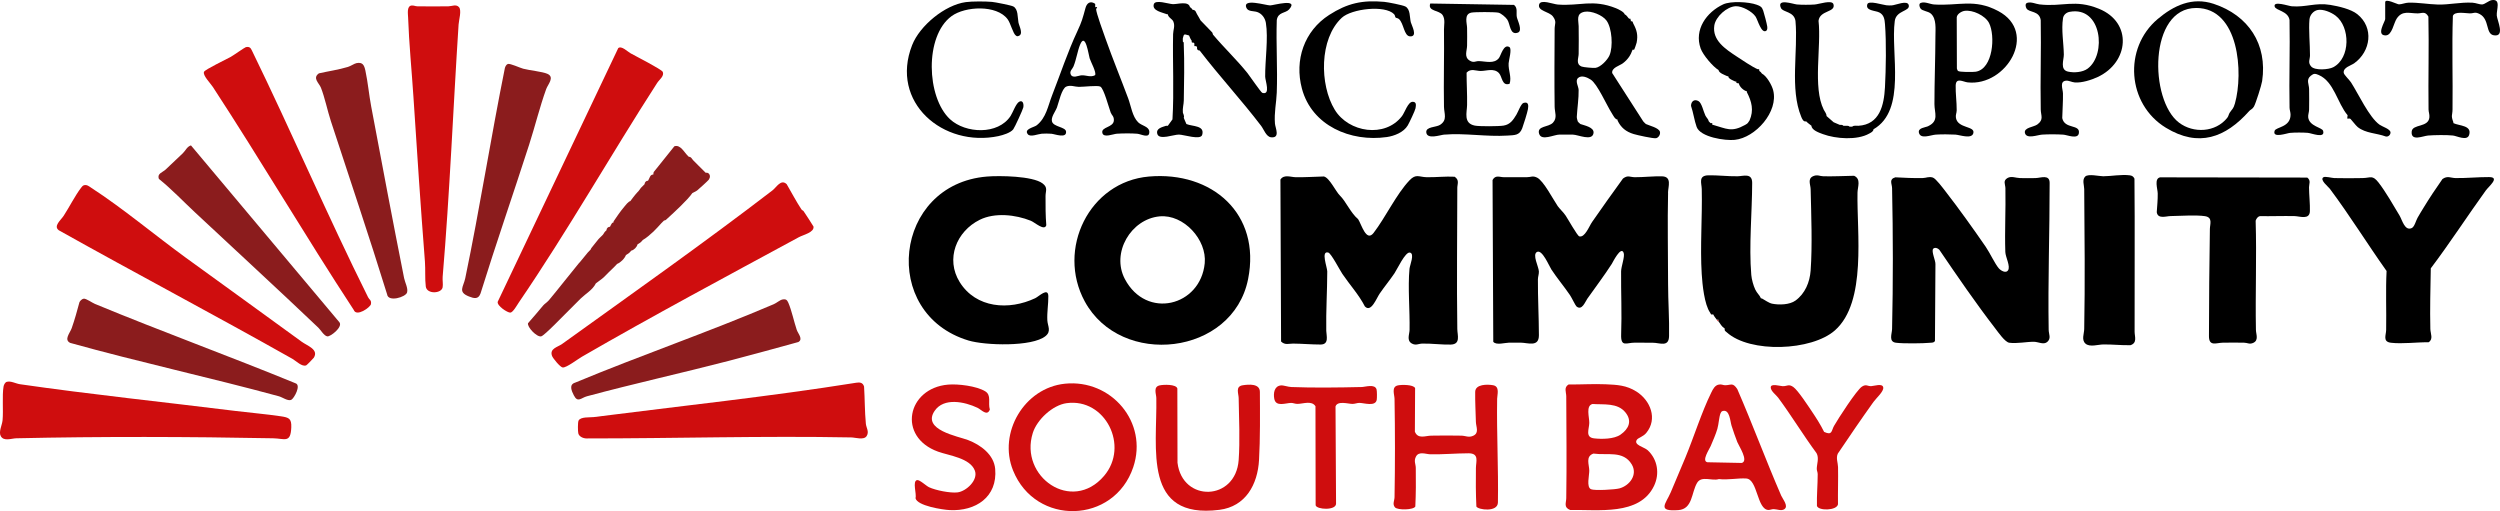
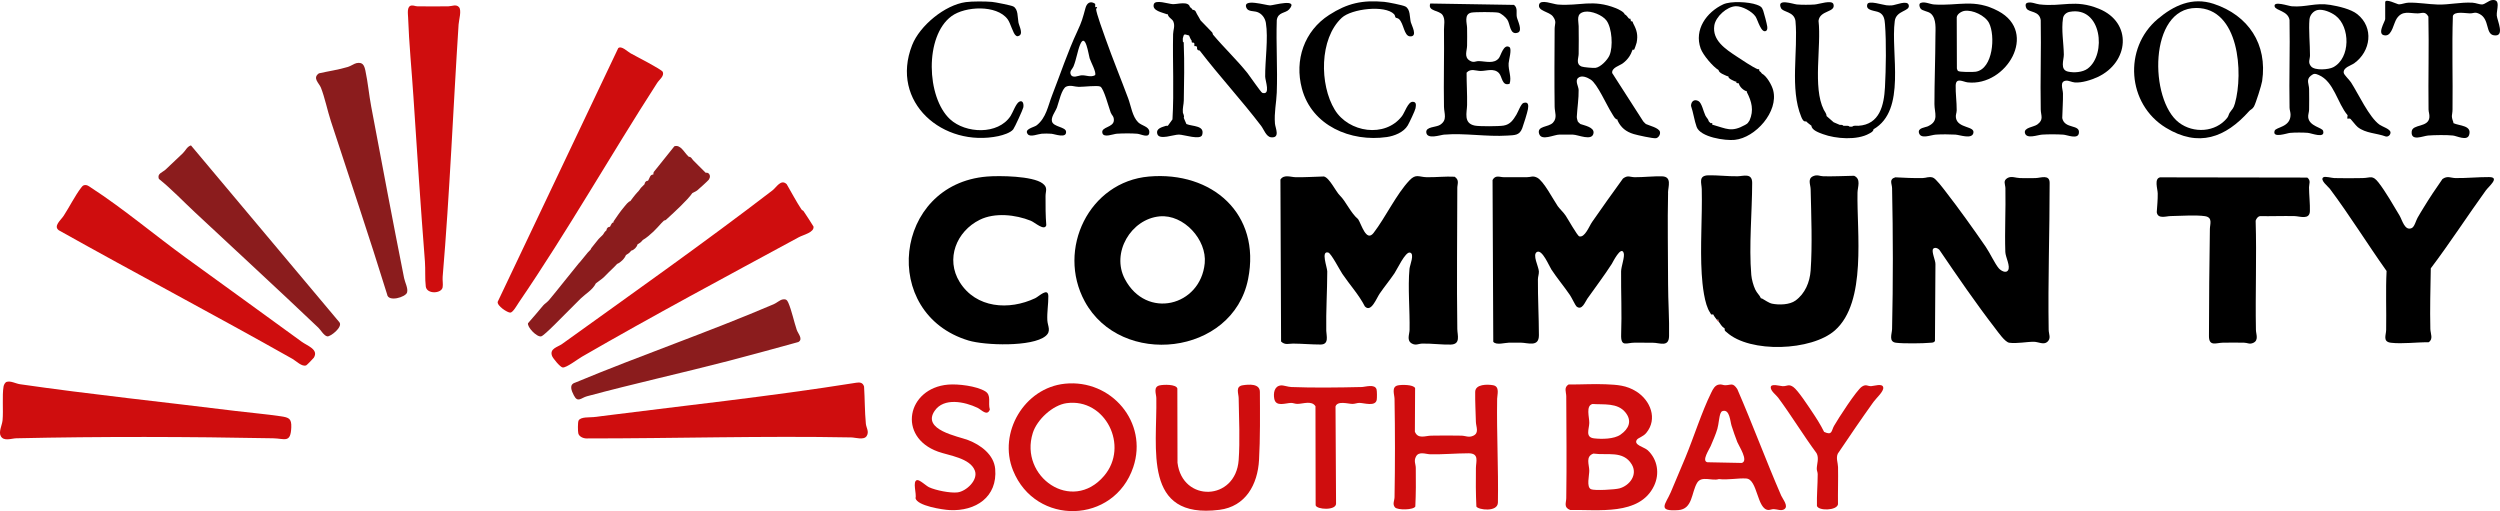
<svg xmlns="http://www.w3.org/2000/svg" data-id="Layer_2" data-name="Layer 2" viewBox="0 0 1355.33 277.09">
  <defs>
    <style>
      .cls-1 {
        fill: #8b1c1d;
      }

      .cls-2 {
        fill: #cf0d0e;
      }
    </style>
  </defs>
  <g id="Layer_1-2" data-name="Layer 1">
    <path class="cls-2" d="M3.67,207.01c2.13-.65,4.93.97,7.16,1.29,38.71,5.59,77.72,9.63,116.58,14.46,8.13,1.01,16.94,1.74,24.91,2.93,4.29.65,5.78,1.23,5.6,5.96-.34,8.81-3.54,6.08-9.84,5.96-45.67-.89-93.6-1.02-139.25,0-2.61.06-6.72,1.81-8.4-1.15-1.32-2.33.73-5.97.97-8.67.49-5.44-.3-13.22.52-18.2.16-.95.78-2.28,1.75-2.58Z" />
    <path class="cls-2" d="M435.63,114.46c1.83,2.74,3.66,5.53,5.39,8.34.51,3.2-5.46,4.46-7.93,5.79-39.24,21.27-78.97,42.47-117.6,64.8-2.27,1.31-8.42,6.04-10.43,5.84-1.36-.13-5.33-5.02-5.78-6.26-1.48-4.03,3.06-4.77,5.46-6.5,37.91-27.26,77.11-54.91,114.03-83.25,2.22-1.7,4.61-6.34,7.72-3.37,2.65,4.53,5.09,9.26,7.98,13.64.33.5.98.68,1.17.96Z" />
    <path class="cls-2" d="M464.01,207.51c2.1-.33,3.73-.22,4.43,2.06.42,6.68.34,13.5.97,20.15.21,2.22,1.93,4.3.43,6.67s-6.03.79-8.33.75c-47.78-.92-95.84.57-143.55.55-1.72,0-4.05-.96-4.45-2.79-.26-1.15-.31-5.92.14-6.86,1.05-2.2,6.23-1.68,8.16-1.92,47.4-6.05,95.07-11.08,142.2-18.6Z" />
-     <path class="cls-2" d="M133.29,25.56c1.79-.38,2.57.23,3.27,1.81,21.6,44.29,41.03,89.7,63,133.8.7,1.41,1.92,1.52,1.54,3.72-.29,1.68-7.87,7.13-9.33,3.11-26.11-39.85-50.34-81.02-76.39-120.89-1.28-1.96-5.63-6.33-4.77-8.19.6-1.29,12.21-6.8,14.49-8.09,1.46-.82,7.6-5.15,8.19-5.28Z" />
    <path class="cls-2" d="M45.45,100.44c1.7-.49,2.83.6,4.13,1.44,17.05,11.06,34.41,25.64,51.05,37.75,20.94,15.24,41.98,30.3,62.88,45.6,3.09,2.26,9.43,4.22,6.61,8.71-.29.46-3.73,3.94-4.07,4.1-2.24,1.04-5.54-2.38-7.52-3.5-41.96-23.67-84.6-46.15-126.63-69.69-3.11-2.28,1.05-5.45,2.65-7.91,2.94-4.52,6.28-11.08,9.38-15.1.39-.51.89-1.21,1.52-1.39Z" />
    <path class="cls-2" d="M335.16,26.1c1.75-1.5,4.93,1.81,6.74,2.82,2.49,1.38,16.74,8.66,17.36,10,1.05,2.28-1.81,4.19-3.02,6.08-25.23,39.15-48.72,80.56-74.96,118.96-.93,1.36-3.12,5.38-4.59,5.52s-7.4-3.7-6.86-5.9L335.16,26.1Z" />
    <path class="cls-2" d="M223.06,3c1.09-.18,2.1.41,3.22.42,5.59.08,11.25.08,16.84,0,1.95-.03,4.2-1.29,5.72.47s-.06,6.95-.22,9.35c-2.97,45.62-4.77,91.26-8.64,136.8-.15,1.81.29,4.09-.02,5.74-.65,3.46-8.57,3.82-9.13-.44-.52-3.95-.14-9.32-.46-13.46-2.32-29.76-4.3-59.49-6.23-89.29-.93-14.32-2.39-28.81-2.9-43.18-.08-2.13-.75-6,1.82-6.42Z" />
    <g>
      <path class="cls-2" d="M887.46,238.32c.73-.97,3.43-1.66,5.03-3.61,6.29-7.62,2.28-17.62-5.32-22.43-5.44-3.44-10.41-3.67-16.69-3.95-6.66-.29-13.42.18-20.09.11-2.72,1.59-1.28,4.18-1.27,6.37.08,18.39.28,36.86,0,55.24-.04,2.66-1.53,5,2.15,6.45,14.91-.38,37.6,3.28,45.44-13.1,3.14-6.57,1.95-14.3-3.43-19.31-1.88-1.75-7.98-2.88-5.81-5.78ZM863.36,219.02c6.1.43,13.53-.75,17.82,4.54,3.79,4.68,1.83,8.95-2.64,12.07-3.49,2.44-10.12,2.51-14.33,2.02-4.99-.58-2.66-5.04-2.61-8.39.05-3.05-2-9.36,1.76-10.24ZM877.92,264.78c-2.42.66-13.46,1.29-15.37.45-2.62-1.16-.92-7.46-.95-10.09-.04-3.29-2.16-7.7,2.25-9.24,7.45,1.08,16.18-1.84,20.79,5.89,3.32,5.58-1.15,11.48-6.72,13Z" />
      <path class="cls-2" d="M577.32,208.02c-22.02,2.26-36.35,26.6-28.11,47.03,12.22,30.28,54.8,29.07,65.17-1.8,8.16-24.27-11.91-47.81-37.07-45.23ZM598.53,258.02c-17.48,20.45-46.05.38-38.63-23.27,2.27-7.24,10.76-15.15,18.37-16.19,20.95-2.86,34.08,23.29,20.26,39.46Z" />
      <path class="cls-2" d="M811.64,216.26c.04-2.28,1.57-6.71-2.15-7.41-3.06-.57-9.67-.65-9.74,3.58-.09,5.25.25,11.01.38,16.35.06,2.52,1.85,5.78-1.24,7.36-2.54,1.3-4.28.09-6.64.04-5.42-.11-10.94-.11-16.36,0-3.18.06-7.18,2.01-8.84-2.15l.12-23.64c-.95-1.98-7.45-1.89-9.39-1.45-3.57.82-1.8,4.92-1.76,7.31.31,17.56.31,35.77,0,53.32-.03,1.86-1.28,3.72.24,5.48,1.37,1.6,10.08,1.47,11.03-.46.33-6.95.36-13.95.25-20.91-.03-2.2-1.17-3.69.08-6.12,1.58-3.07,5.33-1.33,7.8-1.28,6.91.14,13.86-.52,20.66-.54,5.96-.01,4.12,4.37,4.06,7.94-.11,6.95-.07,13.96.25,20.91.9,1.82,11.59,3.27,11.68-2.16.32-18.57-.73-37.51-.42-56.19Z" />
      <path class="cls-2" d="M941.83,210.91c-2.53-3.73-3.27-2.09-6.57-2.06-1.06.01-1.83-.58-3.23-.39-2.32.3-3.36,2.48-4.3,4.38-5.2,10.52-9.46,24.21-14.09,35.35-2.57,6.19-5.18,12.41-7.82,18.58-2.76,6.46-7.7,10.61,4.02,9.78,7.86-.56,7.05-9.43,10.2-14.76,2.42-4.1,8.15-.82,11.84-2.08,4.64.62,10.42-.61,14.84-.3,6.2.44,5.76,16.89,12.04,17.06.82.02,1.82-.5,2.9-.46,1.85.07,4.12,1.14,5.72.01,2.36-1.67-.89-5.4-1.73-7.32-8.3-19.1-15.5-38.68-23.82-57.78ZM944.28,250.98l-18.62-.38c-3.36-.62,1.04-7.05,1.77-8.8,1.22-2.93,2.75-6.32,3.62-9.34.71-2.47.92-6.47,1.7-8.38.24-.58.53-1.08,1.18-1.26,3.83-1.06,4.03,5.59,4.81,7.98.94,2.89,2,6.07,3.12,8.88.87,2.18,6.24,10.16,2.43,11.3Z" />
      <path class="cls-2" d="M673.69,208.87c-4.05.64-2.22,4.41-2.17,6.91.2,10.45.75,23.4,0,33.64-1.64,22.33-30.54,23.04-33.16,1.44l-.08-40.24c-.69-2.42-7.57-2.15-9.64-1.68-3.55.82-1.81,4.58-1.76,6.84.52,27.41-7.52,65.85,34.18,60.62,14.29-1.79,20.75-13.78,21.5-26.98.66-11.43.53-25.47.46-36.98-.03-4.59-6-4.09-9.33-3.57Z" />
      <path class="cls-2" d="M524.87,238.59c-5.58-2.12-25.14-5.49-18.22-15.79,5.02-7.48,16.38-4.99,23.27-1.73,2.14,1.01,5.24,4.85,6.71.95-1.13-3.67,1.04-7.75-2.55-9.91-4.73-2.85-14.67-4.07-20.11-3.6-22.19,1.92-27.7,28.32-5.43,36.34,5.98,2.16,17.37,3.43,19.96,10.28,1.94,5.11-4.66,11.22-9.38,11.81-3.9.48-11.87-1.11-15.46-2.8-1.63-.77-5.15-4.2-6.54-3.86-2.58.63-.07,7.65-.8,9.76.8,4.21,14.79,6.3,18.47,6.49,14.12.73,26.07-7.05,24.73-22.33-.68-7.73-7.91-13.04-14.64-15.6Z" />
      <path class="cls-2" d="M1015.75,217.81c1.43-1.99,5.57-5.59,5.22-7.76-.39-2.43-4.84-.78-6.53-.71-2.04.08-2.67-1.23-5,.24-2.89,1.84-13.01,17.53-15.16,21.32-1.49,2.62-.85,5.35-5.37,3.24-1.93-3.92-4.31-7.63-6.75-11.25-1.99-2.95-7.49-11.38-9.95-13.09-2.58-1.8-3.24-.37-5.76-.44-1.41-.04-6.47-1.67-6.48.65-.01,2.03,2.94,4.1,4.04,5.59,7.23,9.78,13.57,20.29,20.8,30.08,1.49,2.69.11,5.96.12,8.52,0,.92.5,1.84.5,2.86,0,5.74-.56,11.46-.41,17.21.83,2.76,10.77,2.59,11.41-.88-.1-6.72.17-13.45.03-20.17-.05-2.29-1.22-4.89-.13-7.29,6.35-9.44,12.78-18.87,19.4-28.12Z" />
      <path class="cls-2" d="M738,209.82c-11.91.28-26.15.48-37.96,0-1.84-.07-4.17-1.01-5.63-.87-3.62.35-4.14,4.27-3.59,7.22.85,4.6,6.11,2.29,9.22,2.26.99,0,2.12.56,3.37.54,3.18-.05,7.67-1.95,9.75,1.26l.09,53.67c.45,2.42,11.22,3.01,11.07-.94l-.29-52.61c1.07-3.24,6.83-1.39,9.15-1.37,1.39.01,2.6-.58,3.84-.56,2.52.04,8.64,2.13,9.35-1.65.18-.98.17-4.73-.09-5.65-.9-3.14-6.07-1.33-8.28-1.28Z" />
    </g>
    <path class="cls-2" d="M930.7,173.32c.99-.13,1.1-.03.96.96-.07-.08-.13.28-.96-.96Z" />
    <g>
      <path class="cls-1" d="M201.24,57.74c-1.21-6.41-1.77-13.05-3.14-19.42-.63-2.91-1.42-4.77-4.81-4.1-1.22.24-3.08,1.58-4.67,2.06-5.13,1.55-10.5,2.3-15.72,3.48-3.69,2.56.12,5.32,1.09,7.79,2.12,5.4,3.54,12.48,5.39,18.13,10.2,31.27,20.75,62.42,30.47,93.85.56,4.44,10.09,1.55,10.83-.95.67-2.25-1.13-5.44-1.6-7.8-6.16-30.94-12-62.02-17.84-93.04Z" />
      <path class="cls-1" d="M103.53,78.82c-2.18.66-2.95,2.88-4.42,4.27-3.09,2.96-6.24,5.95-9.37,8.87-1.61,1.5-4.69,2.12-3.61,5.02,6.92,5.56,12.98,11.99,19.44,18.02,22.32,20.87,44.85,41.56,66.98,62.62,1.36,1.3,3.09,4.45,4.89,4.74,1.68.26,8.46-5.04,6.61-7.59l-80.53-95.95Z" />
-       <path class="cls-1" d="M296.12,48.26c.92-2.54,4.74-6.45.61-8.25-2.74-1.2-9.59-1.83-13.08-2.76-1.85-.49-7-2.93-8.29-2.58-.84.23-1.45,1.42-1.65,2.22-7.63,37.85-13.6,76.09-21.47,113.89-1,4.79-4.21,7.5,2.01,9.95,2.75,1.09,5.07,1.69,6.27-1.67,8.39-27.02,17.69-53.75,26.36-80.68,3.16-9.82,5.76-20.5,9.24-30.12Z" />
-       <path class="cls-1" d="M160.17,207.77c-36.03-14.78-72.7-28.1-108.68-43-1.49-.62-4.82-2.99-6.08-2.85-.89.09-1.98,1.12-2.34,1.92-1.26,4.7-2.57,9.46-4.19,14.05-.92,2.61-4.36,6.28-.83,8,37.48,10.46,75.63,18.73,113.14,28.94,1.94.53,4.89,2.75,6.69,1.94,1.51-.68,5.58-8.04,2.29-9Z" />
+       <path class="cls-1" d="M296.12,48.26Z" />
      <path class="cls-1" d="M431.95,178.86c-1.48-4.39-2.78-10.6-4.54-14.66-.71-1.64-1.38-2.2-3.24-1.83-1.35.27-3.19,1.9-4.68,2.54-35.45,15.16-72.1,27.72-107.7,42.54-3.43,1.04-1.95,4.42-.71,6.85,2.16,4.25,3.93,1.39,7.13.53,25.46-6.86,51.3-12.56,76.82-19.18,12.62-3.27,25.21-6.79,37.78-10.22,2.75-1.58-.18-4.56-.85-6.56Z" />
      <path class="cls-1" d="M314.86,161.8c2.69-2.6,6.47-4.68,8.16-8.16.46-.36,1.46-1.12,1.92-1.44,2.33-1.64,2.85-2.36,4.8-4.32,1.63-1.63,3.25-3.04,4.8-4.8,1.89-.71,4.11-2.94,4.8-4.8,1.45-.99,1.55-.77,2.88-2.4,1.46-.3,3.08-1.94,3.36-3.36,1.45-.99,1.55-.77,2.88-2.4,1.92-1.06,4.16-3.05,5.77-4.55,1.54-1.44,2.88-3.04,4.31-4.57.44-.47.97-.95,1.44-1.44.93-.05,1.33-.64,1.93-1.19,3.62-3.29,10.98-10.08,13.43-13.69.75-.48,1.65-.71,2.63-1.45.76-.58,5.87-5.25,6.24-5.76.84-1.17,1-2.63-.24-3.59-.34-.27-.86-.17-.95-.24-.09-.08-.41.08-.48,0-.67-.72-.67-.73-1.44-1.44-1.73-1.58-3.46-3.57-5.28-5.28-.7-.65-1.01-1.92-2.4-1.92-.12-.15-.33-.4-.48-.48-1.99-1.87-4.08-6.34-7.36-5.21l-11.11,13.87c-.24.26-.15.74-.25.94-.07.12.06.35,0,.48-1.74.09-1.81,1.36-2.4,2.4-.19.33-.31.64-.48.96-1.16.04-1.79.8-1.92,1.92-.43.36-.67.7-.96.96-1.44,1.27-1.62,2.02-2.4,2.88-.15.17-.33.31-.48.48-.99,1.16-1.42,1.55-2.4,2.88-.43.59-1,1.33-1.44,1.92-1.16.31-2.58,2.2-3.35,3.13-2.12,2.55-3.99,5.22-5.77,7.91-.07.11.08.41,0,.48-.58.52-.47-.36-1.44,1.44-.18.33-.31.64-.48.96-1.14.06-1.86.8-1.92,1.92-1.42,1.15-1.37,1.81-1.92,2.4-.18.19-.52.48-.96.96-.43.47-.89.8-1.44,1.44-1.32,1.56-2.61,3.34-3.84,4.8-.32.38-.38.84-.48.96-.06.07-.39.28-.96.96-.14.17-.33.3-.48.48-1.44,1.73-2.96,3.63-4.32,5.28-.14.17-.34.3-.48.48-5.47,6.64-10.88,13.66-16.32,20.16-.14.17-.33.31-.48.48-.59.7-1.89,1.5-2.65,2.39-2.73,3.2-5.37,6.47-8.2,9.59-.55,2.01,4.69,7.65,7.14,7.13,1.73-.36,12.54-11.72,14.75-13.84,2.3-2.2,4.45-4.53,6.72-6.72Z" />
    </g>
    <g>
      <path d="M790.04,102.02c0-2.32,1.3-4.34-1.43-6.21-4.99-.28-10.05.35-15.13.26-4.21-.08-5.8-2.03-9.32,1.67-7.16,7.51-13.05,20.16-19.49,28.52-4,5.2-6.61-4.76-8.37-7.41-4.15-3.5-6.63-9.68-9.91-12.86-2.28-2.21-5.6-9.61-8.67-10.32-5.1.13-10.16.48-15.28.4-2.76-.04-6.34-1.69-8.28,1.27l.35,87.79c2.12,2.1,4.27,1.12,6.5,1.14,4.95.04,10.08.51,14.91.51,4.79,0,3.14-4.87,3.09-7.43-.2-10.74.52-21.53.54-32.18,0-2.23-3.63-11.46.58-10.24,1.56.45,6.21,9.49,7.63,11.59,3.96,5.86,8.9,11.2,12.17,17.58,3.35,3.6,6.26-4.32,7.98-6.85,2.58-3.78,5.54-7.33,8.09-11.11,1.46-2.17,5.85-11.68,8.32-11.22,2.78.51-.01,6.84-.19,8.79-.95,10.2.25,22.63.04,33.16-.05,2.39-1.71,5.71,1.23,7.36,2.18,1.23,3.63.08,5.69.04,5.06-.1,10.69.67,15.38.54,5.54-.15,3.63-5.07,3.58-8.42-.37-25.43-.02-50.93,0-76.36Z" />
      <path d="M904.28,104.42c.07-3.21,2.24-8.61-3.13-8.82-4.37-.17-10.12.51-14.86.47-2.75-.02-3.7-1.3-6.43.73-5.66,7.8-11.29,15.69-16.75,23.57-1.58,2.28-3.91,8.59-6.93,7.77-1.06-.29-6.18-9.48-7.44-11.32-1.22-1.78-3.34-3.76-4.26-5.1-2.44-3.54-7.68-13.75-11.2-15.44-2.47-1.18-3.21-.21-5.5-.22-4.17-.01-8.35,0-12.52,0-2.25,0-4.54-1.38-6.1,1.54l.39,87.69c1.52,2,6.37.5,8.62.47,1.98-.03,4.29-.04,6.24,0,4.06.07,9.9,2.57,9.88-4.04-.03-10.09-.6-20.2-.54-30.26,0-1.41.58-2.7.53-4.3-.08-2.55-3.76-9.21-.99-10.59,2.85-1.41,6.51,7.62,7.77,9.54,3.13,4.76,6.89,9.2,10.09,13.91.88,1.29,2.96,5.65,3.5,6.1,2.98,2.5,4.69-2.48,5.89-4.18,4.44-6.3,9.09-12.39,13.27-18.89.37-.57,5.05-10.15,6.45-5.89.68,2.07-1.39,7.31-1.41,10.01-.1,11.2.46,22.84.03,34.06-.28,7.29,2.96,4.48,7.46,4.54,3.24.05,6.37.06,9.6.04,3.88-.02,8.78,2.63,8.91-3.6.2-9.27-.53-18.97-.53-28.34,0-16.39-.38-33.06,0-49.44Z" />
      <path d="M1103.76,96.54c-2.87.07-5.81.07-8.68,0-2.22-.05-4.62-1.23-6.72-.05-2.65,1.49-1.2,3.43-1.16,5.52.23,11.5-.43,23.21-.05,34.58.09,2.85,2.97,7.85,1.43,10.04-1.19,1.69-3.91.06-4.98-1.18-2.07-2.4-4.9-8.5-7.07-11.65-6.69-9.71-14.58-20.76-21.8-30.04-1.29-1.66-5.24-7-6.88-7.51-2.18-.68-3.58.25-5.53.28-4.95.1-9.87-.14-14.8-.4-3.6,1.08-1.82,3.4-1.76,5.88.54,24.99.57,51.38,0,76.36-.06,2.62-2.02,6.91,2.11,7.44,3.97.51,14.68.4,18.77,0,.97-.09,1.81.02,2.37-.99l.26-41.54c.13-2.01-2.31-6.85-1.24-8.41.98-.94,2.5-.37,3.35.54,9.78,14.37,19.7,28.88,30.32,42.64,1.56,2.02,5.29,7.45,7.6,7.76,4.25.57,9.38-.57,13.44-.52,2.3.03,5.27,1.83,7.23.02,2.13-1.95.73-4.13.69-6.46-.45-26.55.55-53.26.52-79.72,0-4.71-4.83-2.67-7.43-2.61Z" />
      <path d="M622.92,95.7c-32.5,2.8-50.17,39.45-34.85,67.69,19.62,36.16,80.26,29.39,88.56-12.06,7.09-35.41-19.51-58.57-53.71-55.63ZM653.12,142.71c-2.27,23.34-31.65,30.71-43.31,8.54-7.48-14.22,3.31-32.5,18.86-33.95,13.05-1.22,25.69,12.67,24.45,25.42Z" />
      <path d="M568.34,160.6c-.09-5-5.09.11-7.13,1.07-14.16,6.69-32.06,5.51-40.93-8.74-7.8-12.55-1.77-27.53,10.88-33.78,8.16-4.04,19.4-2.8,27.66.52,2.22.89,7.41,5.75,8.41,2.43-.43-5.25-.42-10.5-.41-15.76,0-2.89,1.43-4.64-1.65-6.94-5.38-4.02-23.37-4.25-30.1-3.69-50.73,4.16-58.27,74.37-9.99,88.9,8.86,2.67,34.49,3.55,41.75-2.42,3.27-2.69,1.12-5.39.96-8.61-.21-4.41.61-8.93.54-12.98Z" />
      <path d="M1250.87,96.27l-79.82-.13c-3.33.72-1.32,6.18-1.28,8.75.05,3.42-.3,6.73-.52,10.13.53,3.88,5.08,2.16,7.44,2.12,5.1-.08,14.06-.68,18.71.05,4.33.68,2.69,4.32,2.65,6.91-.34,19.3-.44,38.86-.5,58.1-.02,5.79,3.93,3.65,7.46,3.58,3.83-.07,7.73-.07,11.56,0,1.83.03,2.91,1,4.9.14,3.23-1.4,1.58-4.73,1.54-7.06-.37-19.72.45-39.51-.15-59.21.4-1.12,1.09-2.24,2.34-2.47,6.24.09,12.49-.16,18.73-.03,2.83.06,8.17,2.2,8.34-2.66.13-3.75-.45-8.85-.47-12.94,0-1.87,1.13-3.65-.93-5.27Z" />
      <path d="M1349.49,96c-5.98-.04-12.16.62-18.25.54-2.66-.04-4.32-1.43-7.11.53-3.46,4.92-6.94,10.13-10.11,15.33-1.15,1.88-2.33,3.79-3.41,5.71-.85,1.51-1.64,4.85-3.12,5.53-3.81,1.75-5.18-4.38-6.63-6.8-3.22-5.38-7.64-13.1-11.39-17.89-3.34-4.25-4.27-2.49-8.58-2.41-5.08.09-10.33.14-15.4,0-1.37-.04-4.9-1.07-5.91-.43-2.15,1.35,2.68,5.14,3.49,6.22,10.78,14.4,20.37,29.95,30.77,44.59-.54,10.63-.03,21.31-.23,31.95-.05,2.88-2,6.4,2.61,6.95,6.17.73,14.07-.35,20.4-.26,2.7-1.71,1.01-4.72.95-7.17-.26-10.95.05-21.97.24-32.92,10.38-13.74,19.74-28.23,29.81-42.19,1.57-2.17,7.88-7.23,1.88-7.27Z" />
      <path d="M1259.44,70.94c-.52-1.84-7.54-2.44-8.09-7.35-.15-1.38.48-2.76.49-4.25.04-3.68.08-7.41,0-11.08-.06-2.68-1.77-5.02.92-7.2,1.68-1.36,2.45-1.19,4.28-.41,8.33,3.57,10.09,15.27,15.67,21.81-.52,3.18.19,1.23,1.57,2,.26.15,2.88,3.63,3.94,4.46,4.31,3.39,10.15,3.21,15.14,5.06,1.35.34,2.66-.84,2.61-2.2-.08-1.83-4.35-3.06-5.9-4.15-5.69-4.01-11.51-16.76-15.48-22.92-.9-1.4-3.8-4.1-3.97-5.19-.46-2.92,3.92-3.97,5.65-5.2,9.01-6.44,10.83-19.34,1.72-26.62-3.49-2.79-10.21-4.3-14.64-5.04-8.07-1.34-13.14,1.37-20.91.75-1.78-.14-10.15-3.14-9.27.14.59,2.23,7.29,2.34,8.06,7.31.32,15.83-.31,31.69.01,47.51.03,1.28.54,2.46.54,3.82,0,6.87-7.94,6.64-8.63,8.71-1.41,4.26,6.71,1.28,8.36,1.14,2.58-.23,7.02-.24,9.61-.02,2.04.17,9.57,3.31,8.32-1.08ZM1252.03,10.57c.21-2.38,2.08-4.67,4.46-5.15,2.98-.6,7.3,1.25,9.69,3.06,8.01,6.06,8.19,22.98-1.24,27.96-2.56,1.35-9.93,1.88-11.96-.37-1.96-2.18-.67-3.85-.66-6.02.02-5.88-.78-14.01-.29-19.48Z" />
      <path d="M698.87,5.09c5.55-6.29-8.57-2.14-10.31-2.16-2.29-.02-15.15-4.06-12.86,1.29.93,2.18,3.92,1.63,5.88,2.3,2.53.87,4.25,3.25,4.69,5.87,1.38,8.27-.47,20.59-.38,29.14.02,2.22,3.09,10.21-1.56,8.81-.71-.21-6.75-9.1-8.03-10.7-5.84-7.27-12.72-13.76-18.71-20.89-.17-.2-.16-1.17-.69-1.45l-6.03-6.23c-.64-1.03-1.15-2.22-1.92-3.36-.59-.87-.58-2.31-2.4-2.4-.53-.67-.59-.95-1.44-1.44-.73-3.49-6.73-1.52-9.28-1.62-2.38-.1-9.52-2.66-10.32.05-1.06,3.59,4.76,4.45,7.12,5.42.14.06.34-.06.48,0,.18,1.78,2.41,2.51,3,3.96,1.02,2.53-.09,4.51-.14,6.82-.31,15.38.57,30.92-.34,46.22l-2.52,3.48c-.26.08-.71-.09-.96,0-2.01.71-5.66,1.35-4.72,4.46,1.04,3.43,8.82.27,11.69.3,2.7.03,11.72,3.14,12.61.18,1.57-5.23-5.26-4.51-8.54-5.9-.37-.71-1.33-3.19-1.44-3.36.48-1.04-.43-2.34-.48-2.88-.23-2.42.46-4.35.5-6.46.17-9.88.4-20.68-.02-30.5-.02-.53.15-1.21-.48-1.44.06-.6-.12-1.41,0-1.92.62-2.59.68-2.16,3.36-1.44.55,1.26.58,1.62,1.44,2.88.07.1-.15.62.1.87.23.24.75.02.86.09.13.09.44.37.48.48.11.31-.2,1.1.06,1.39.19.21.79-.03.9.05.18.13.31.34.48.48-.14,1.16.21,1.9,1.44,1.92,10.66,13.91,22.7,26.9,33.32,40.84,1.46,1.92,2.74,5.91,5.37,6.19,5.12.54,2.3-5.07,2.11-7.43-.48-6.07.77-11.21.98-16.79.49-13.08-.43-26.26.01-39.35.68-4.43,4.78-3.61,6.7-5.78Z" />
      <path d="M1219.35,60.21c.78-.88,1.73-.96,2.59-2.45.98-1.71,4.13-11.66,4.44-13.8,2.95-19.98-7.42-35.65-26.27-41.88-11.63-3.85-21.66.89-30.4,8.27-18.62,15.74-16.6,46.06,4.5,58.91,17.73,10.8,32.27,5.4,45.14-9.04ZM1190.62,4.32c23.4.02,25.63,35.4,21.01,51.77-.86,3.06-1.59,3.07-2.86,5.05-.57.89-.56,1.79-1.33,2.76-6.28,7.87-18.28,8.55-26.14,2.58-16.15-12.28-16.48-62.17,9.32-62.15Z" />
      <path d="M1118.01,64.01c.09-4.46.48-8.87.39-13.35-.05-2.41-2.01-6.58,1.7-6.93,1.45-.14,3.03.83,4.73.97,3.81.3,8.99-1.36,12.43-2.97,16.93-7.92,19.01-29.51.64-36.98-13.14-5.34-19.58-.92-32.2-2.36-2.04-.23-4.51-1.56-6.7-.84-1.26.42-.9,2.22-.34,3.08,1.47,2.27,6.89,1.1,7.68,6.24.31,16.15-.3,32.33.01,48.47.07,3.35,1.79,5.51-1.88,8.16-1.97,1.42-7.49,1.64-6.67,4.67.91,3.35,6.79.97,9.27.81,3.36-.22,8.17-.21,11.54.02,2.08.14,7.84,2.69,8.41-.75.84-5.12-7.73-2.03-9.01-8.24ZM1118.41,9.91c.3-1.91,1.86-3.18,3.69-3.51,17.38-3.18,20.01,23.17,9.69,30.8-2.71,2.01-7.38,2.36-10.66,1.62-4.52-1.01-2.22-6.39-2.26-9.26-.09-6.19-1.43-13.46-.45-19.65Z" />
      <path d="M783.08,72.98c10.84-.93,22.96,1.25,34.12.52,3.93-.26,6.53,0,8.04-3.96.69-1.79,2.81-8.61,3.1-10.33.36-2.12.33-4.25-2.43-3.4-1.32.41-2.91,4.86-3.79,6.3-1.75,2.89-3.33,5.37-6.98,5.98-2.56.43-13.18.5-15.62,0-6.27-1.28-4.25-7.09-4.17-11.15.12-5.86-.29-11.7-.27-17.55,2.23-2.49,5.07-.91,7.69-.91,3.08,0,7.15-1.71,9.85,1.14,1.84,1.94,1.57,7.23,5.78,5.8,1.21-3.7-.75-7.12-.53-11.09.09-1.69,1.92-7.87.43-8.8-3.11-1.95-4.64,4.62-5.69,5.95-2.61,3.31-7.13,1.75-10.83,1.65-1.92-.06-2.75,1.09-4.98-.26-3.23-1.95-1.51-5.27-1.45-8.1.06-3.2.05-6.45,0-9.64-.04-2.53-1.79-7.38,2.24-8.28,1.9-.42,12.7-.39,14.67,0,1.54.31,4,2.46,4.88,3.76,1.67,2.48,1.35,8.61,5.71,7.09,2.81-.98-.16-6.59-.53-8.44-.45-2.28.66-4.94-1.55-6.61l-45.39-.75c-1.52,4.37,4.92,3.48,6.73,6.3,1.52,2.38.69,5.42.72,7.87.19,13.93-.26,27.88,0,41.8.07,3.73,1.99,7.16-2.13,9.82-2.12,1.37-7.75.93-7.47,4.05.37,4.06,7.63,1.4,9.84,1.21Z" />
      <path d="M1045.37,68.39c-1.58.75-5.78.88-5.04,3.66.96,3.59,6.44,1.1,9.14.93,3.12-.2,7.47-.18,10.6,0,2.39.14,8.89,2.63,9.75-.81,1-3.95-8.35-2.44-9.43-8.18-.31-1.66.39-2.7.4-4.18.04-4.37-.68-9.5-.55-13.47.15-4.56,4.01-1.95,6.52-1.67,20.85,2.3,38.46-27.01,16.58-38.66-13.07-6.96-21.58-2.68-34.82-3.58-2.19-.15-4.83-1.64-7.13-.88-1.29.42-.81,2.17-.26,3,.98,1.49,4.1,1.42,5.73,2.9,3.04,2.78,2.41,8.3,2.4,12.04-.04,12.22-.54,24.75-.54,36.94,0,4.82,2.58,9.13-3.36,11.95ZM1064.98,5.9c4.43-.71,11.28,2.54,13.35,6.59,3.46,6.78,2.27,24.91-7.26,26.4-1.43.22-8.88.26-9.58-.44-.32-.31-.46-.89-.6-1.32l-.08-27.7c.13-1.82,2.55-3.27,4.17-3.53Z" />
      <path d="M596.51,46.95c1.89.88,4.62,11.39,5.63,14.05.59,1.56,1.73,1.91,1.73,4.08,0,4.23-7.21,3.54-6.22,7.09.74,2.68,5.83.46,7.84.32,3.1-.21,8-.25,11.06.01,2.16.19,6.79,2.9,6.52-1.2-.18-2.75-4.15-3.12-6.06-5.02-3.16-3.14-3.83-8.77-5.36-12.88-4.02-10.78-8.44-21.52-12.28-32.36-.96-2.72-5.24-14.37-5.14-16.22,0-.05.76-.67.48-.96-.11-.11-.83.11-.96,0-.1-.09.09-.71,0-.96-.1-.3.25-.68-.28-1-2.59-1.61-4.32-.05-5,2.44-1.51,5.53-1.94,7.34-4.42,12.63-5.17,11.02-9.18,23.18-13.7,34.77-2.27,5.83-3.15,12.05-8.31,16.17-1.42,1.14-7.16,2-4.81,4.88,1.36,1.67,5.47-.13,7.47-.3,1.5-.13,3.79-.11,5.29.02,1.89.16,8.31,2.72,7.95-1.18-.24-2.54-6.73-2.48-7.61-5.41-.72-2.39,1.83-5.4,2.68-7.68.97-2.61,2.53-10.22,5.03-11.29,2.35-1.01,4.51.11,6.82.14,2.62.03,10.04-.91,11.67-.15ZM580.36,40.02c-.46-1.6,1.07-2.66,1.61-3.99,1.58-3.88,2.2-8.47,3.57-11.79,2.92-7.1,4.58,5.42,5.19,7.36.63,2.02,3.84,7.72,2.94,9.17-2.45,1.32-4.85-.09-7.35.06-1.65.09-5.15,2-5.95-.81Z" />
      <path d="M1027.22,11.36c.79-5.84,8.42-5.13,7.57-8.58-.71-2.92-7.1.04-9.28.16-.95.05-1.9,0-2.84-.08-1.87-.17-9.61-2.74-10.32-.59-1.21,3.62,4.29,3.39,6.45,4.47,2.6,1.31,2.91,3.81,3.12,6.48.76,9.69.51,24.28-.02,34.09-.53,9.75-2.85,20.18-14.4,20.88-1.13.07-2.44-.35-3.36.48-.48,0-.96-.01-1.44,0-.7-.76-1.63-.36-2.4-.48-.3-.05-.65.03-.96,0-.05,0-.13-.38-.96-.48-.31-.04-.65.04-.96,0l-3.36-1.44c-1.26-1.13-2.6-2.22-3.84-3.36.03-1.29-.93-2.27-1.51-3.43-6.06-12.13-1.23-34.32-2.83-48.18.7-5.88,9.44-4.46,8.09-9.01-.76-2.54-7.83,0-10.22.16-2.68.19-6.96.21-9.61-.03-2.01-.18-11.13-3.51-8.64,1.92,1.11,2.43,7.07,1.77,7.88,7,1.49,16.3-3.16,36.83,3.15,52.04.43,1.03,1.19,2.87,2.64,2.4.24.36,2.33,2.01,2.88,2.4.08,2.4,4.18,3.79,6.25,4.55,6.93,2.55,18.52,3.43,25.1-.33.9-.52,2.24-1.07,2.26-2.3,18.08-10.35,9.2-41.33,11.56-58.76Z" />
      <path d="M751.78,74.31c4.16-.59,9.22-2.59,11.42-6.34.77-1.31,3.99-8.05,4.19-9.25.29-1.69.59-3.55-1.57-3.53-2.51.02-4.24,5.77-5.75,7.74-9.22,12.03-28.93,8.89-36.45-3.41-8.29-13.56-8.44-38.53,3.8-49.88,5.3-4.91,23.49-7.04,28.35-1.95.59.62.52,1.5.82,1.81.29.29,1.22.28,1.82.81,2.67,2.4,2.7,9.23,6.01,9.41,4.42.24.81-6.03.42-7.66-.68-2.78-.17-7.09-2.97-8.55-1.45-.75-9.49-2.33-11.42-2.5-11.87-1.06-19.93.7-29.86,7.08-13.54,8.71-18.92,24.46-14.78,39.95,5.39,20.18,26.49,29.04,45.96,26.27Z" />
      <path d="M541.44,73.74c2.32-.49,6.43-1.75,7.88-3.64.8-1.05,5.21-10.68,5.44-11.84.34-1.69-.13-4.16-2.16-3.14-1.82.91-3.49,5.86-4.74,7.77-6.78,10.35-24.42,9.55-32.84,1.73-12.78-11.87-13.86-45.05.81-55.84,7.39-5.44,24.44-6.3,30.4,1.6,1.71,2.27,2.91,7.82,4.55,8.93.53.36.57.42,1.22.25,3.14-.82.49-5.45.13-7.39-.52-2.79-.06-7.26-2.83-8.69-1.16-.6-9.78-2.3-11.47-2.45-3.59-.32-10.76-.36-14.27.12-11.29,1.54-24.89,12.71-29.05,23.27-12.22,31.02,16.78,55.76,46.94,49.34Z" />
-       <path d="M1157.16,96.86c-.55-1.15-1.27-1.64-2.51-1.81-4.61-.6-9.9.49-14.43.51-2.09,0-8.06-1.44-9.72.12-1.85,1.74-.6,4.76-.58,6.81.2,25.13.48,50.79,0,75.89-.05,2.53-1.59,5.88.69,7.91,2.29,2.04,6.82.49,9.59.45,4.97-.08,9.84.52,14.8.4,3.8-1.22,2.25-4.69,2.24-7.32-.08-27.65.19-55.31-.08-82.96Z" />
      <path d="M1005.13,95.29c-5.53.12-11.06.39-16.61.28-2-.04-3.14-1.03-5.38-.13-3.39,1.36-1.6,4.58-1.54,7.05.32,13.61.98,30.86,0,44.2-.46,6.28-2.99,12.47-8.22,16.26-3.18,2.31-8.88,2.45-12.65,1.69-1.77-.36-3.89-1.94-5.55-2.85-.12-.07-.35.07-.48,0-.82-1.91-2.13-2.76-3.11-4.81-1.03-2.15-1.96-5.55-2.16-7.92-1.34-15.65.45-34.1.48-49.92,0-5.53-4.77-3.64-7.9-3.58-5.22.1-10.98-.64-15.84-.52-5.6.13-3.68,4.21-3.6,7.44.36,15.12-.94,31.15-.01,46.1.35,5.63,1.41,16.46,4.54,20.91.54.76.16,1.24,1.69.94.55,1.25,1.24,1.87,1.92,2.88.99-.13,1.1-.03.96.96,1.13,1.37,1.39,2.53,3.36,3.84-.24,1.27.36,1.39,1.08,2.04,12.59,11.42,46.06,10.14,58.69-1.07,17.35-15.4,11.77-53.11,12.21-74.67.06-3.11,2.06-7.36-1.87-9.12Z" />
      <path d="M1353.58,8.43c-.24-3.14,2.42-9.04-2.6-8.38-1.73.23-3.77,2.26-5.35,2.37-1.25.09-3.45-.87-5.23-.96-6.54-.35-12.61,1.17-18.77,1-5.15-.14-10.46-1.13-15.82-1.02-1.84.04-3.82.95-5.29.92-.98-.02-7.43-3.45-7.43-1.12v9.12c0,1.2-5.1,8.87.24,8.84,3.53-.02,4.31-6.69,6.08-9.24,3.04-4.38,6.64-2.73,11.22-2.7,2.4.02,4.15-1.42,5.88,1.76.37,16.77-.15,33.55.08,50.32.02,1.46.59,2.54.46,4.24-.46,5.71-9.2,3.51-9.6,7.73-.52,5.54,6.12,2.38,8.92,2.16,3.48-.27,10.05-.37,13.45,0,2.16.23,7.71,3.15,8.78-.33,1.61-5.25-5.31-4.84-8.55-6.39-.06-.14.05-.34,0-.48-1.45-3.81-.5-3.58-.46-6.94.22-16.89-.38-33.8.19-50.69.88-2.65,6.62-1.43,9.17-1.39,2.22.04,2.72-1.02,5.36.36,5.49,2.88,3.06,10.81,7.71,11.53,6.24.97,1.77-8.04,1.56-10.72Z" />
      <path d="M834.42,72.53c1.21,4.08,8.08.42,11.08.43,2.38.01,4.8,0,7.17.02,2.86.03,10.53,3.74,11.23-.81.49-3.21-4.95-4.14-7.12-4.93-1.15-.91-.79-.73-1.44-1.44-.23-.86-.55-1.7-.5-2.61.24-4.38,1.09-10.13.99-14.4-.04-1.93-2.08-4.94-.29-6.53,1.9-1.69,4.99-.29,6.84.9,3.61,2.3,8.64,13.92,11.47,18.29.74,1.15,1.63,3.21,3.08,3.4.06.13-.06.35,0,.48,1.84,3.87,4.54,6.07,8.74,7.34,1.9.58,10.66,2.54,12.13,2.25,1.39-.27,2.48-2.11,2.1-3.49-.58-2.14-5.7-3.3-7.61-4.19-.69-.57-.92-.92-1.44-1.44l-16.82-26.19c-.42-2.91,4-3.98,5.75-5.28,2.67-1.99,4.28-4.4,5.31-7.41.2-.07.68.17.89-.06.14-.14,1.21-3.33,1.3-3.75.81-4.07.1-6.77-1.8-10.29-.36-.67-.18-1.52-1.35-1.26-.04-.14.03-.32,0-.48-.39-1.8-.56-.6-.96-.96-.79-.71-1.15-1.77-2.4-2.4-.28-1.24-3.55-2.81-4.67-3.25-12.69-5.09-19.7-1.06-31.59-2.01-2.57-.2-9.31-3.04-10.1-.03-.94,3.59,5.46,3.78,7.48,6.49,2.17,2.92.95,3.93.93,6.7-.08,14.08-.19,28.21,0,42.28.04,2.98,1.6,5.96-.93,8.63-2.41,2.55-8.79,1.61-7.49,6ZM855.84,29.1c.08-4.95.07-9.97,0-14.92-.04-3.05-1.61-6.9,3.22-7.8,3.58-.67,9.67,1.79,11.85,4.73,3.07,4.14,3.64,14.28,1.66,18.87-1.09,2.52-4.79,6.42-7.6,6.81-1.11.15-6.47-.3-7.5-.71-3.33-1.35-1.66-4.43-1.62-6.97Z" />
      <path d="M940.48,75.82c11.19-1.16,23.86-15.27,20.8-26.92-.73-2.79-3.49-7.68-6.1-9.02-.52-.73-.64-.93-1.44-1.44.23-1.35-.55-.78-.96-.96-2.93-1.28-8.59-5.09-11.48-7-5.78-3.83-13.14-8.6-11.92-16.65.73-4.8,6.81-10.3,11.66-10.46,3.4-.11,8.78,2.79,10.71,5.62,1.16,1.71,3.15,9.61,5.87,7.64.62-.66.53-1.57.43-2.4-.16-1.26-1.69-7.12-2.15-8.43-.72-2.09-1.51-2.5-3.49-3.23-4.34-1.61-14.17-2.1-18.19-.22-9.04,4.22-15.89,13.69-12.24,23.94,1.24,3.47,6.62,9.86,9.69,11.67.19,1.65,3.3,2.65,4.8,3.36.13.06.34-.06.48,0-.04,1.39,2.62,2.28,3.84,2.88.13.07.44-.08.48,0,.46.81-.73.59.96.96.16.04.35-.05.48,0,.08,1.75,2.78,4.11,4.32,4.32.06.13-.06.35,0,.48,2.63,5.13,3.88,9.81,1.44,15.36-1.06,1.36-.57,1.38-2.4,2.4-7.47,4.16-10.07,1.99-17.28,0-.15-.04-.33.03-.48,0,.16-.92-.05-1.11-.96-.96-.17-.2-.69-.69-.96-.96-.25-1.27-1.27-1.98-1.86-3.18-1.03-2.08-1.93-6.77-3.71-7.8-2.26-1.31-4.05.12-4.07,2.57,1.21,3.47,1.84,8.11,3.05,11.41,2.06,5.59,15.5,7.56,20.7,7.02Z" />
    </g>
  </g>
</svg>